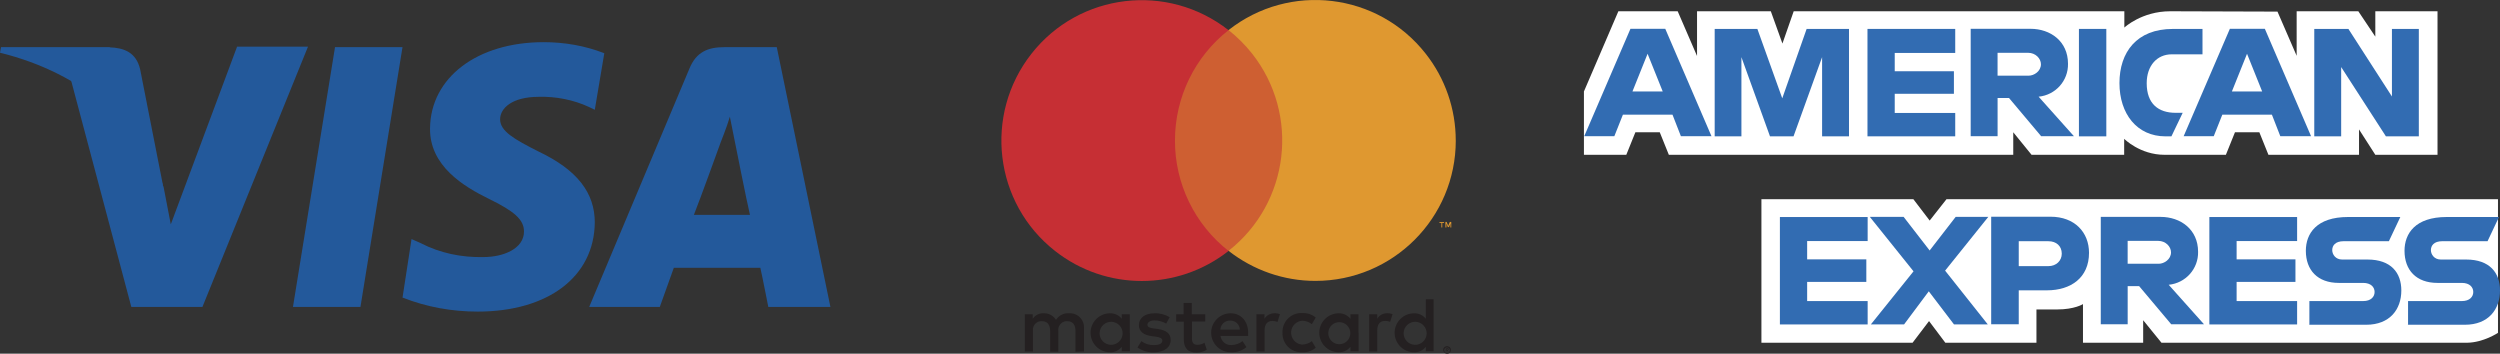
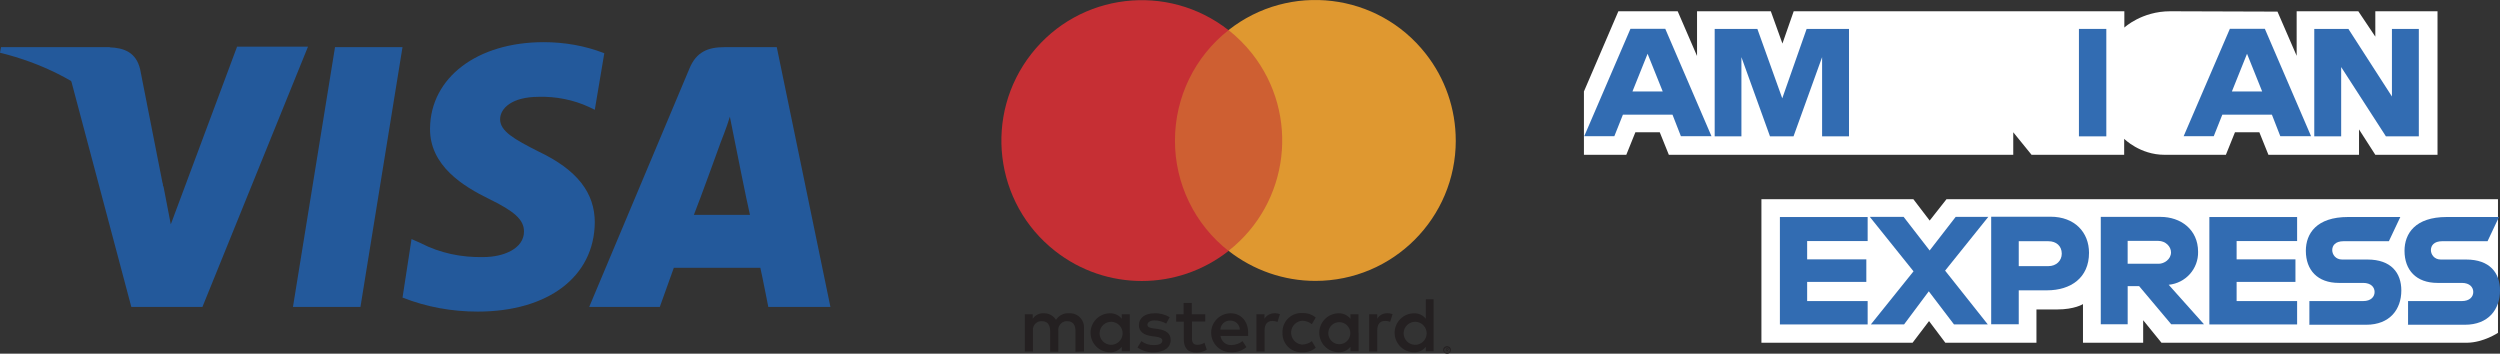
<svg xmlns="http://www.w3.org/2000/svg" id="Ebene_1" data-name="Ebene 1" viewBox="0 0 869.81 123.06">
  <rect x="0" y="0" width="869.81" height="123.06" fill="#333333" stroke="none" />
  <defs>
    <style>
      .cls-1 {
        fill: #242021;
      }

      .cls-2 {
        fill: #fff;
      }

      .cls-3 {
        fill: #326cb2;
      }

      .cls-4 {
        fill: #23599b;
      }

      .cls-5 {
        fill: #df9830;
      }

      .cls-6 {
        fill: #c62f34;
      }

      .cls-7 {
        fill: #ce5f32;
      }
    </style>
  </defs>
  <g id="Ebene_2" data-name="Ebene 2">
    <g id="Ebene_1-2" data-name="Ebene 1-2">
      <g id="Ebene_1-2-2" data-name="Ebene 1-2-2">
        <path class="cls-1" d="M377.15,122.3v-8.13c.17-2.67-1.82-4.96-4.49-5.17h-.64c-1.86-.17-3.6.72-4.62,2.29-.89-1.48-2.54-2.37-4.28-2.29-1.53-.08-2.97.64-3.81,1.91v-1.57h-2.75v12.96h2.84v-7.12c-.25-1.65.89-3.18,2.54-3.43h.59c1.86,0,2.84,1.23,2.84,3.43v7.2h2.84v-7.2c-.21-1.65.93-3.18,2.58-3.43h.55c1.91,0,2.84,1.23,2.84,3.43v7.2l2.92-.08h.04ZM419.31,109.34h-4.66v-3.94h-2.84v3.94h-2.58v2.58h2.63v5.97c0,3.01,1.19,4.79,4.49,4.79,1.23,0,2.46-.34,3.52-1.02l-.8-2.41c-.76.47-1.61.72-2.5.72-1.36,0-1.86-.85-1.86-2.16v-5.93h4.62v-2.58.04ZM443.37,109c-1.4,0-2.71.68-3.43,1.91v-1.57h-2.8v12.96h2.84v-7.29c0-2.16.93-3.35,2.71-3.35.59,0,1.19.13,1.78.34l.85-2.71c-.64-.21-1.31-.34-1.95-.34h0v.04ZM406.98,110.36c-1.61-.93-3.43-1.44-5.3-1.36-3.3,0-5.42,1.57-5.42,4.15,0,2.12,1.57,3.43,4.49,3.81l1.36.17c1.57.21,2.29.64,2.29,1.36,0,1.02-1.02,1.57-2.97,1.57-1.57.04-3.05-.42-4.32-1.36l-1.36,2.2c1.65,1.14,3.6,1.74,5.63,1.69,3.73,0,5.93-1.78,5.93-4.24s-1.69-3.47-4.53-3.9l-1.36-.17c-1.23-.17-2.2-.42-2.2-1.27s.93-1.53,2.46-1.53c1.44,0,2.84.42,4.07,1.1l1.23-2.29v.04ZM482.56,109c-1.4,0-2.71.68-3.39,1.91v-1.57h-2.8v12.96h2.8v-7.29c0-2.16.93-3.35,2.71-3.35.59,0,1.19.08,1.78.34l.85-2.71c-.64-.21-1.31-.34-1.99-.34h0l.04.04ZM446.21,115.78c-.13,3.6,2.67,6.65,6.27,6.78h.64c1.69.08,3.35-.47,4.66-1.57l-1.36-2.29c-.97.76-2.16,1.14-3.39,1.19-2.29-.17-3.98-2.2-3.81-4.49.17-2.03,1.78-3.64,3.81-3.81,1.23,0,2.41.42,3.39,1.19l1.36-2.29c-1.31-1.1-2.97-1.65-4.66-1.57-3.6-.21-6.69,2.54-6.91,6.19h0v.64h0v.04ZM472.65,115.78v-6.44h-2.8v1.57c-.97-1.23-2.5-1.95-4.07-1.91-3.73,0-6.78,3.05-6.78,6.78s3.05,6.78,6.78,6.78c1.57.04,3.09-.64,4.07-1.91v1.57h2.84v-6.44h-.04ZM462.14,115.78c.08-2.12,1.86-3.77,3.98-3.69s3.77,1.86,3.69,3.98-1.86,3.77-3.98,3.69c-1.99-.08-3.6-1.69-3.69-3.69v-.3h0ZM428.08,109c-3.73.04-6.74,3.14-6.69,6.86s3.14,6.74,6.86,6.69h0c1.95.13,3.9-.51,5.42-1.78l-1.36-2.08c-1.06.85-2.41,1.31-3.77,1.36-1.95.17-3.64-1.23-3.9-3.18h9.62v-1.1c0-4.07-2.54-6.78-6.14-6.78h-.08.04ZM428.08,111.54c1.78,0,3.22,1.36,3.3,3.14h-6.78c.08-1.82,1.61-3.22,3.43-3.14,0,0,.04,0,.04,0ZM498.78,115.82v-11.69h-2.71v6.78c-.97-1.27-2.5-1.95-4.07-1.91-3.73,0-6.78,3.05-6.78,6.78s3.05,6.78,6.78,6.78c1.57.08,3.09-.64,4.07-1.91v1.57h2.71v-6.44.04ZM503.49,120.44s.34,0,.51.13c.17.08.3.17.42.25.13.13.21.25.3.42.13.34.13.68,0,1.02-.08.17-.17.3-.3.42s-.25.21-.42.3c-.17.08-.34.08-.51.08-.76,0-1.36-.59-1.36-1.36v-.08c0-.13,0-.25.08-.38.08-.17.17-.3.3-.42s.25-.21.42-.25c.17-.08.34-.13.51-.13h.04ZM503.49,122.73h.38c.13-.04.21-.13.3-.21.34-.38.34-.97,0-1.36-.08-.08-.21-.17-.3-.21-.25-.08-.55-.08-.8,0-.13.04-.21.13-.34.21-.34.38-.34.97,0,1.36.08.08.21.17.34.21h.42ZM503.57,121.12s.25,0,.34.08.13.17.13.3c0,.08,0,.17-.08.25s-.17.13-.3.13l.38.47h-.3l-.38-.47h-.13v.47h-.21v-1.19h.51l.04-.04ZM503.28,121.33v.34h.47s.08-.08.08-.13,0-.08-.08-.13h-.17s-.3-.08-.3-.08ZM488.36,115.82c.08-2.2,1.95-3.94,4.15-3.86s3.94,1.95,3.86,4.15-1.95,3.94-4.15,3.86c-2.08-.08-3.77-1.74-3.86-3.86v-.3ZM393.08,115.82v-6.48h-2.8v1.57c-.97-1.27-2.5-1.95-4.07-1.91-3.73,0-6.78,3.05-6.78,6.78s3.05,6.78,6.78,6.78c1.57.08,3.09-.64,4.07-1.91v1.57h2.84v-6.44l-.04.04ZM382.58,115.82c.08-2.2,1.95-3.94,4.15-3.86s3.94,1.95,3.86,4.15-1.95,3.94-4.15,3.86c-2.08-.08-3.77-1.74-3.86-3.86v-.3Z" />
        <rect class="cls-7" x="406.05" y="10.46" width="42.75" height="76.81" />
        <path class="cls-6" d="M408.8,48.88c0-15,6.86-29.15,18.64-38.38-21.22-16.65-51.94-13.01-68.59,8.22-16.65,21.22-13.01,51.94,8.22,68.59,17.71,13.94,42.66,13.94,60.37,0-11.78-9.24-18.68-23.43-18.64-38.43Z" />
        <path class="cls-5" d="M506.5,48.88c0,26.99-21.86,48.85-48.85,48.85-10.93,0-21.56-3.69-30.21-10.46,21.22-16.65,24.91-47.36,8.22-68.59h0c-2.41-3.05-5.17-5.8-8.22-8.22,21.22-16.69,51.94-13.01,68.59,8.22,6.78,8.6,10.46,19.23,10.46,30.21Z" />
-         <path class="cls-5" d="M501.79,79.13v-1.57h.64v-.3h-1.61v.3h.68v1.57h.3ZM504.93,79.13v-1.91h-.51l-.55,1.36-.55-1.36h-.42v1.91h.34v-1.36l.51,1.23h.38l.51-1.23v1.36h.3Z" />
      </g>
    </g>
  </g>
  <g id="Ebene_2-2" data-name="Ebene 2">
    <g id="Ebene_1-2-2" data-name="Ebene 1-2">
      <g id="g4158">
        <polygon id="polygon9" class="cls-4" points="125.41 106.78 101.93 106.78 116.56 16.41 140.04 16.41 125.41 106.78" />
        <path id="path11" class="cls-4" d="M210.24,18.52c-6.62-2.59-13.79-3.85-21.07-3.85-23.18,0-39.37,12.34-39.55,29.98-.18,13.06,11.68,20.23,20.53,24.56,8.91,4.33,12.16,7.28,12.16,11.32,0,6.08-7.28,8.91-14.09,8.91-7.65.18-15.17-1.38-21.91-4.88l-3.13-1.38-3.13,20.35c8.37,3.31,17.22,4.88,26.13,4.88,24.56,0,40.58-12.16,40.76-31.01,0-10.3-6.08-18.3-19.69-24.74-8.19-4.15-13.25-6.98-13.25-11.14,0-3.85,4.15-7.83,13.43-7.83,5.9-.18,12.04,1.02,17.4,3.49l2.11,1.02s3.31-19.69,3.31-19.69Z" />
        <path id="path13" class="cls-4" d="M241.42,74.75c2.11-5.24,9.39-25.41,9.39-25.41,0,0,2.11-5.24,3.13-8.73l1.57,7.83s4.33,21.79,5.42,26.31h-19.51ZM270.32,16.41h-18.3c-5.6,0-9.75,1.57-12.16,7.47l-34.86,82.9h24.56l4.88-13.61h30.1c.72,3.13,2.77,13.61,2.77,13.61h21.61l-18.66-90.37h.06Z" />
        <path id="path15" class="cls-4" d="M82.42,16.41l-23,61.65-2.41-12.52c-4.15-14.45-17.58-30.1-32.39-37.99l21.07,79.23h24.74L107.16,16.23h-24.74v.18Z" />
        <path id="path17" class="cls-4" d="M38.17,16.41H.36l-.36,1.93c29.44,7.28,48.95,25.41,56.95,47.38l-8.19-41.6c-1.38-5.9-5.6-7.47-10.6-7.65h0v-.06Z" />
      </g>
    </g>
  </g>
  <g id="Ebene_2-3" data-name="Ebene 2">
    <g id="svg2">
      <g id="layer1">
        <path id="path3082" class="cls-2" d="M612.84,119.25v-49.94h52.87l5.67,7.43,5.85-7.43h191.88v46.49s-5.03,3.39-10.82,3.45h-106.26l-6.37-7.84v7.84h-20.94v-13.45s-2.87,1.87-9.06,1.87h-7.13v11.58h-31.7l-5.67-7.54-5.73,7.54h-52.58Z" />
        <path id="path3080" class="cls-2" d="M551.14,31.7l11.93-27.78h20.64l6.73,15.56V3.92h25.67l4.04,11.23,3.92-11.23h115.04v5.67s6.02-5.67,15.97-5.67l37.31.12,6.67,15.38V3.92h21.46l5.91,8.83V3.92h21.64v49.94h-21.64l-5.67-8.83v8.83h-31.52l-3.16-7.84h-8.48l-3.16,7.84h-21.35c-8.54,0-14.04-5.56-14.04-5.56v5.56h-32.22l-6.37-7.84v7.84h-119.83l-3.16-7.84h-8.48l-3.16,7.84h-14.74v-22.11l.06-.06Z" />
        <path id="path3046" class="cls-3" d="M567.28,10.01l-16.08,37.37h10.47l2.98-7.49h17.25l2.92,7.49h10.64l-16.08-37.37h-12.16.06ZM573.24,18.72l5.26,13.1h-10.53s5.26-13.1,5.26-13.1Z" />
        <path id="path3048" class="cls-3" d="M596.58,47.44V10.06h14.85l8.66,24.15,8.48-24.15h14.74v37.37h-9.36v-27.55l-9.94,27.55h-8.19l-9.94-27.55v27.55h-9.36.06Z" />
-         <path id="path3050" class="cls-3" d="M649.74,47.44V10.06h30.53v8.36h-21.05v6.37h20.59v7.84h-20.59v6.67h21.05v8.13h-30.53Z" />
-         <path id="path3052" class="cls-3" d="M685.65,10.01v37.37h9.36v-13.28h3.98l11.17,13.28h11.4l-12.28-13.74c5.91-.58,10.35-5.56,10.23-11.46,0-7.84-6.14-12.16-13.04-12.16h-20.82ZM695.01,18.37h10.64c2.57,0,4.44,1.99,4.44,3.98,0,2.46-2.4,3.98-4.27,3.98h-10.82v-7.95Z" />
        <path id="path3054" class="cls-3" d="M732.84,47.44h-9.53V10.06h9.53v37.37Z" />
-         <path id="path3056" class="cls-3" d="M755.54,47.44h-2.11c-9.94,0-16.02-7.84-16.02-18.54s5.97-18.83,18.54-18.83h10.35v8.83h-10.7c-5.15,0-8.71,3.98-8.71,10.06,0,7.25,4.15,10.29,10.06,10.29h2.46l-3.92,8.19h.06Z" />
        <path id="path3058" class="cls-3" d="M775.83,10.01l-16.08,37.37h10.47l2.98-7.49h17.25l2.92,7.49h10.7l-16.08-37.37h-12.16ZM781.8,18.72l5.26,13.1h-10.53s5.26-13.1,5.26-13.1Z" />
        <path id="path3060" class="cls-3" d="M805.19,47.44V10.06h11.87l15.15,23.51V10.06h9.36v37.37h-11.46l-15.56-24.1v24.1h-9.36Z" />
        <path id="path3062" class="cls-3" d="M619.27,112.88v-37.37h30.53v8.36h-21.05v6.37h20.59v7.84h-20.59v6.67h21.05v8.13h-30.53Z" />
        <path id="path3064" class="cls-3" d="M768.69,112.88v-37.37h30.53v8.36h-21.05v6.37h20.47v7.84h-20.47v6.67h21.05v8.13h-30.53Z" />
        <path id="path3066" class="cls-3" d="M650.91,112.88l14.85-18.48-15.21-18.95h11.76l9.06,11.7,9.06-11.7h11.35l-15.03,18.71,14.85,18.71h-11.76l-8.77-11.52-8.6,11.52s-11.58,0-11.58,0Z" />
        <path id="path3068" class="cls-3" d="M692.78,75.45v37.37h9.59v-11.81h9.83c8.3,0,14.62-4.39,14.62-13.04,0-7.13-4.97-12.57-13.39-12.57h-20.64v.06ZM702.37,83.93h10.35c2.69,0,4.62,1.64,4.62,4.33,0,2.46-1.93,4.33-4.62,4.33h-10.35v-8.66Z" />
        <path id="path3072" class="cls-3" d="M730.91,75.45v37.37h9.36v-13.28h3.98l11.17,13.28h11.4l-12.28-13.74c5.91-.58,10.35-5.56,10.23-11.46,0-7.84-6.14-12.16-13.04-12.16h-20.82ZM740.27,83.81h10.64c2.57,0,4.44,1.99,4.44,3.98,0,2.46-2.4,3.98-4.27,3.98h-10.82v-7.95Z" />
        <path id="path3074" class="cls-3" d="M803.49,112.88v-8.13h18.71c2.75,0,3.98-1.52,3.98-3.16s-1.23-3.16-3.98-3.16h-8.48c-7.37,0-11.46-4.44-11.46-11.17,0-6.02,3.74-11.76,14.68-11.76h18.19l-3.98,8.42h-15.73c-2.98,0-3.98,1.58-3.98,3.1s1.17,3.28,3.45,3.28h8.83c8.19,0,11.76,4.62,11.76,10.76,0,6.55-3.98,11.93-12.22,11.93h-19.88l.12-.12Z" />
        <path id="path3076" class="cls-3" d="M837.82,112.88v-8.13h18.71c2.75,0,3.98-1.52,3.98-3.16s-1.23-3.16-3.98-3.16h-8.48c-7.37,0-11.46-4.44-11.46-11.17,0-6.02,3.74-11.76,14.68-11.76h18.19l-3.98,8.42h-15.73c-2.98,0-3.98,1.58-3.98,3.1s1.17,3.28,3.45,3.28h8.83c8.19,0,11.76,4.62,11.76,10.76,0,6.55-3.98,11.93-12.22,11.93h-19.88l.12-.12Z" />
      </g>
    </g>
  </g>
</svg>